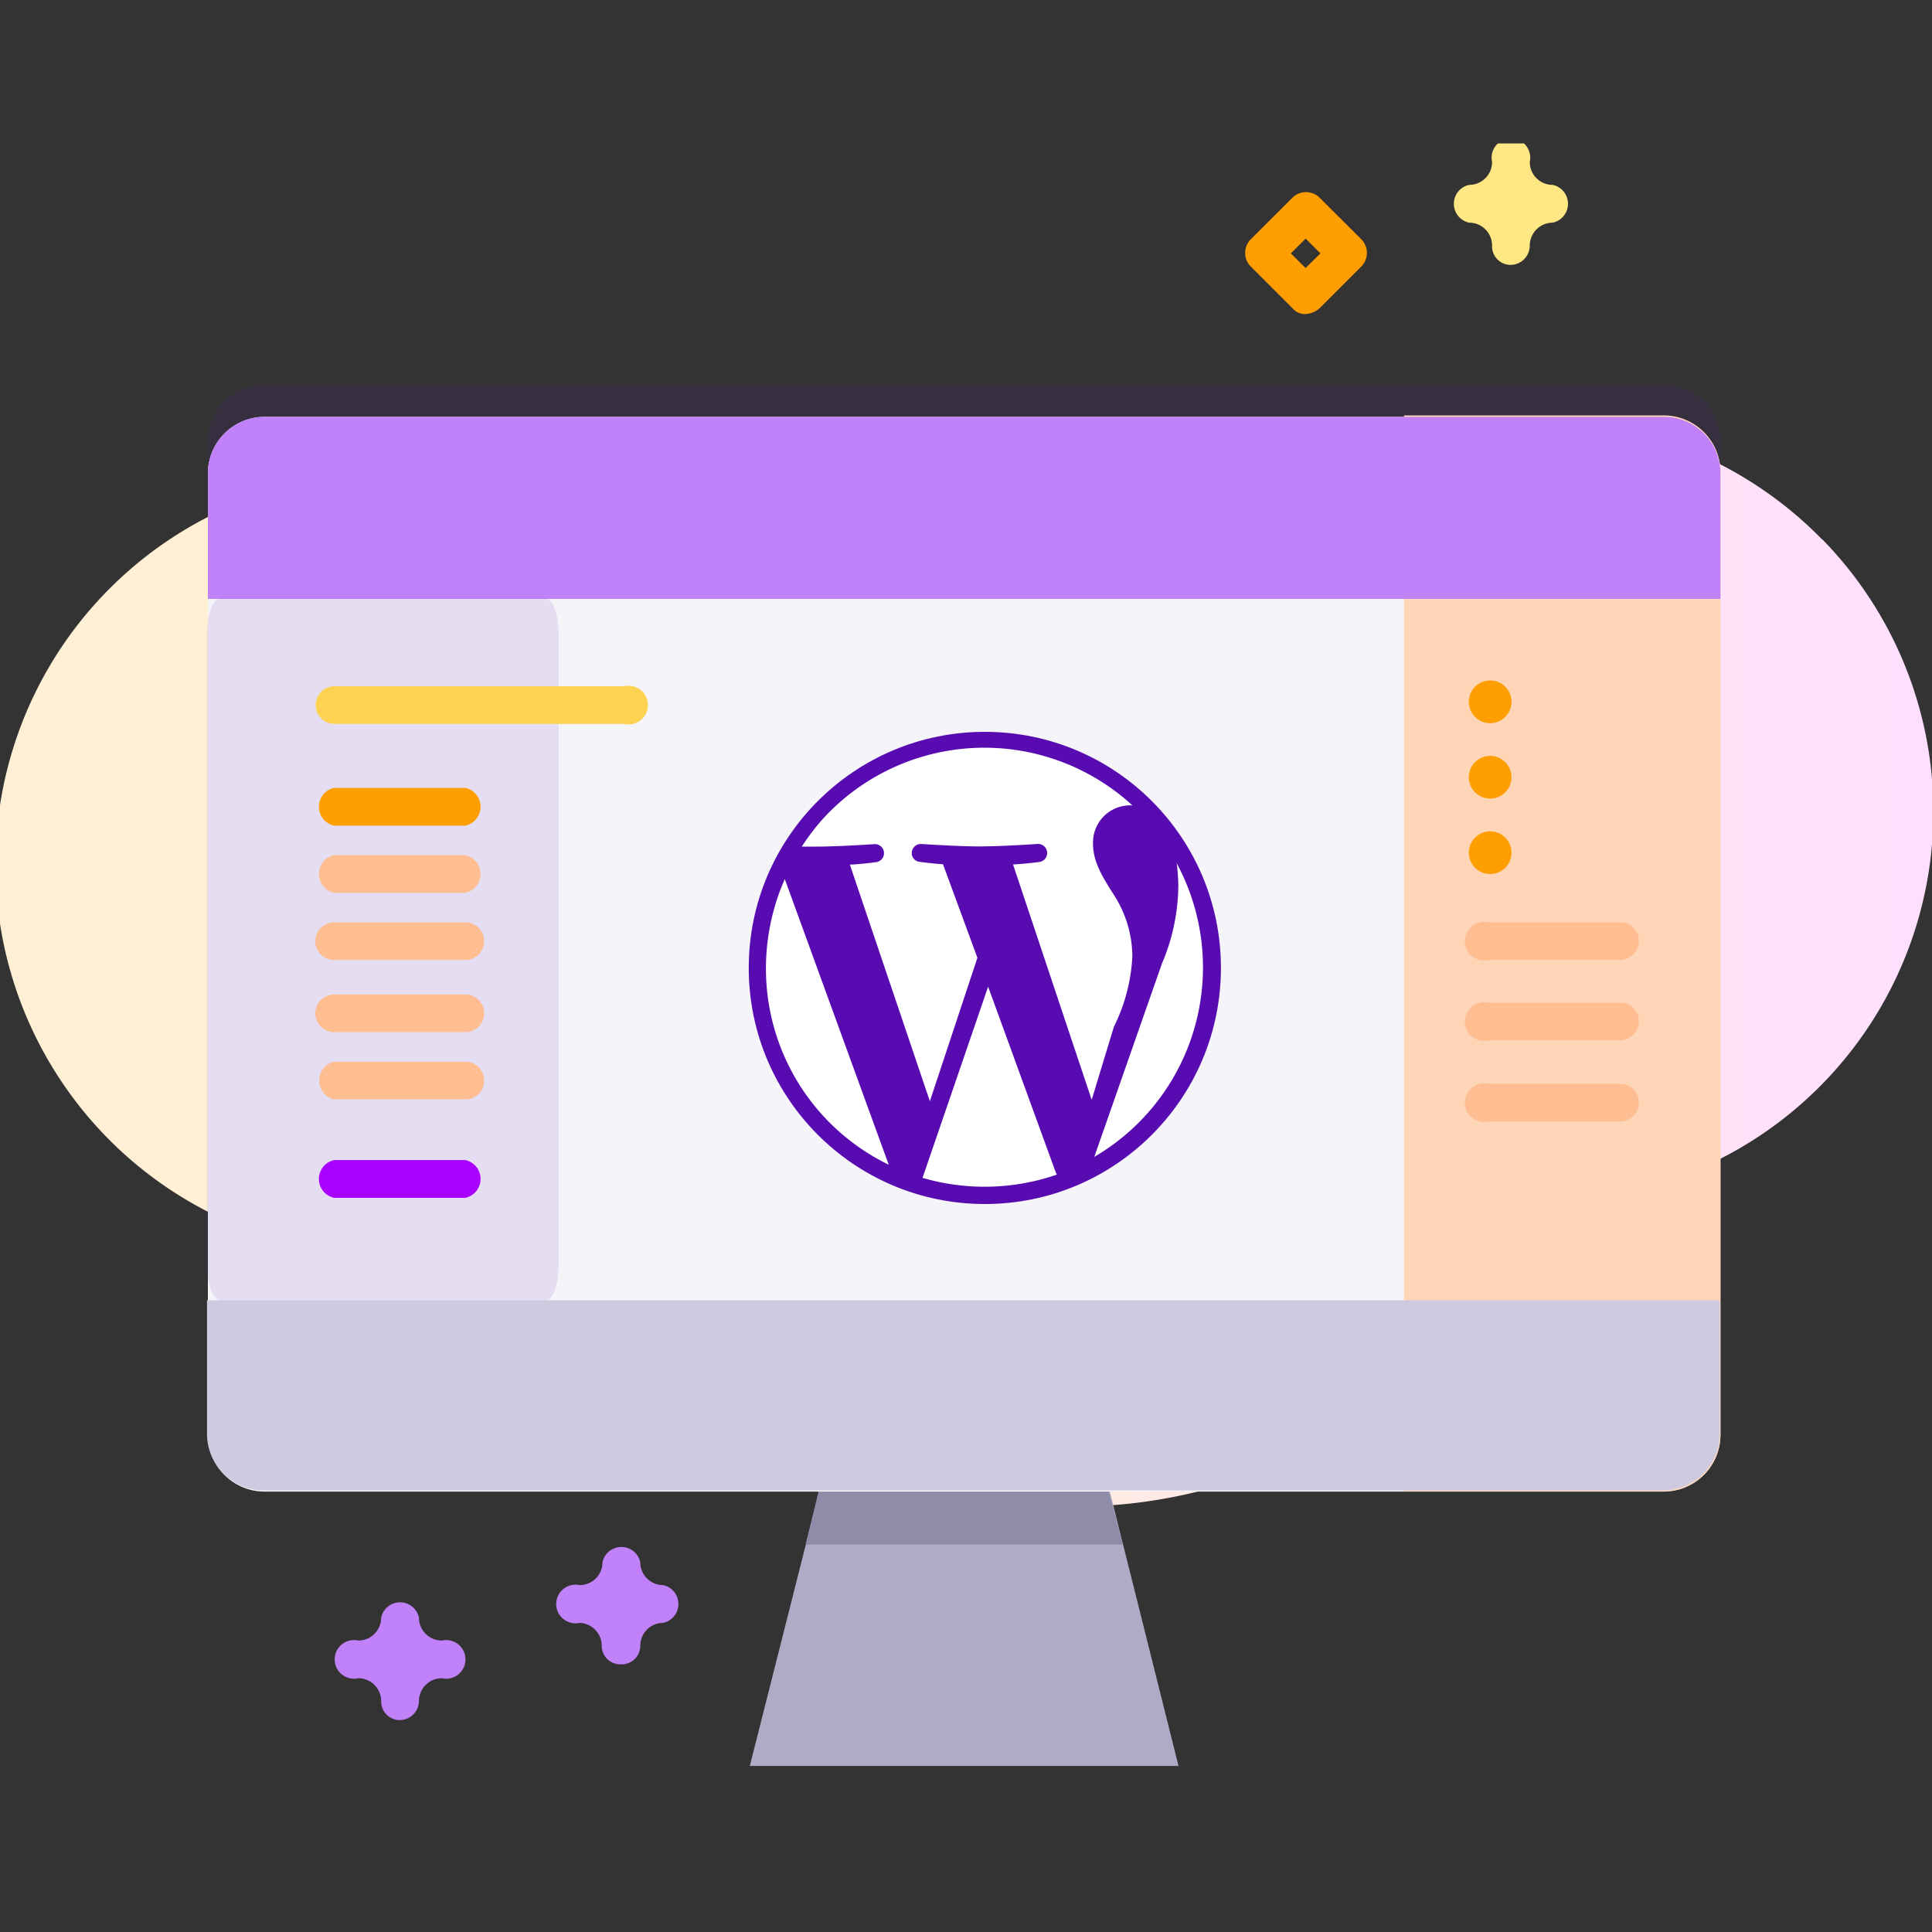
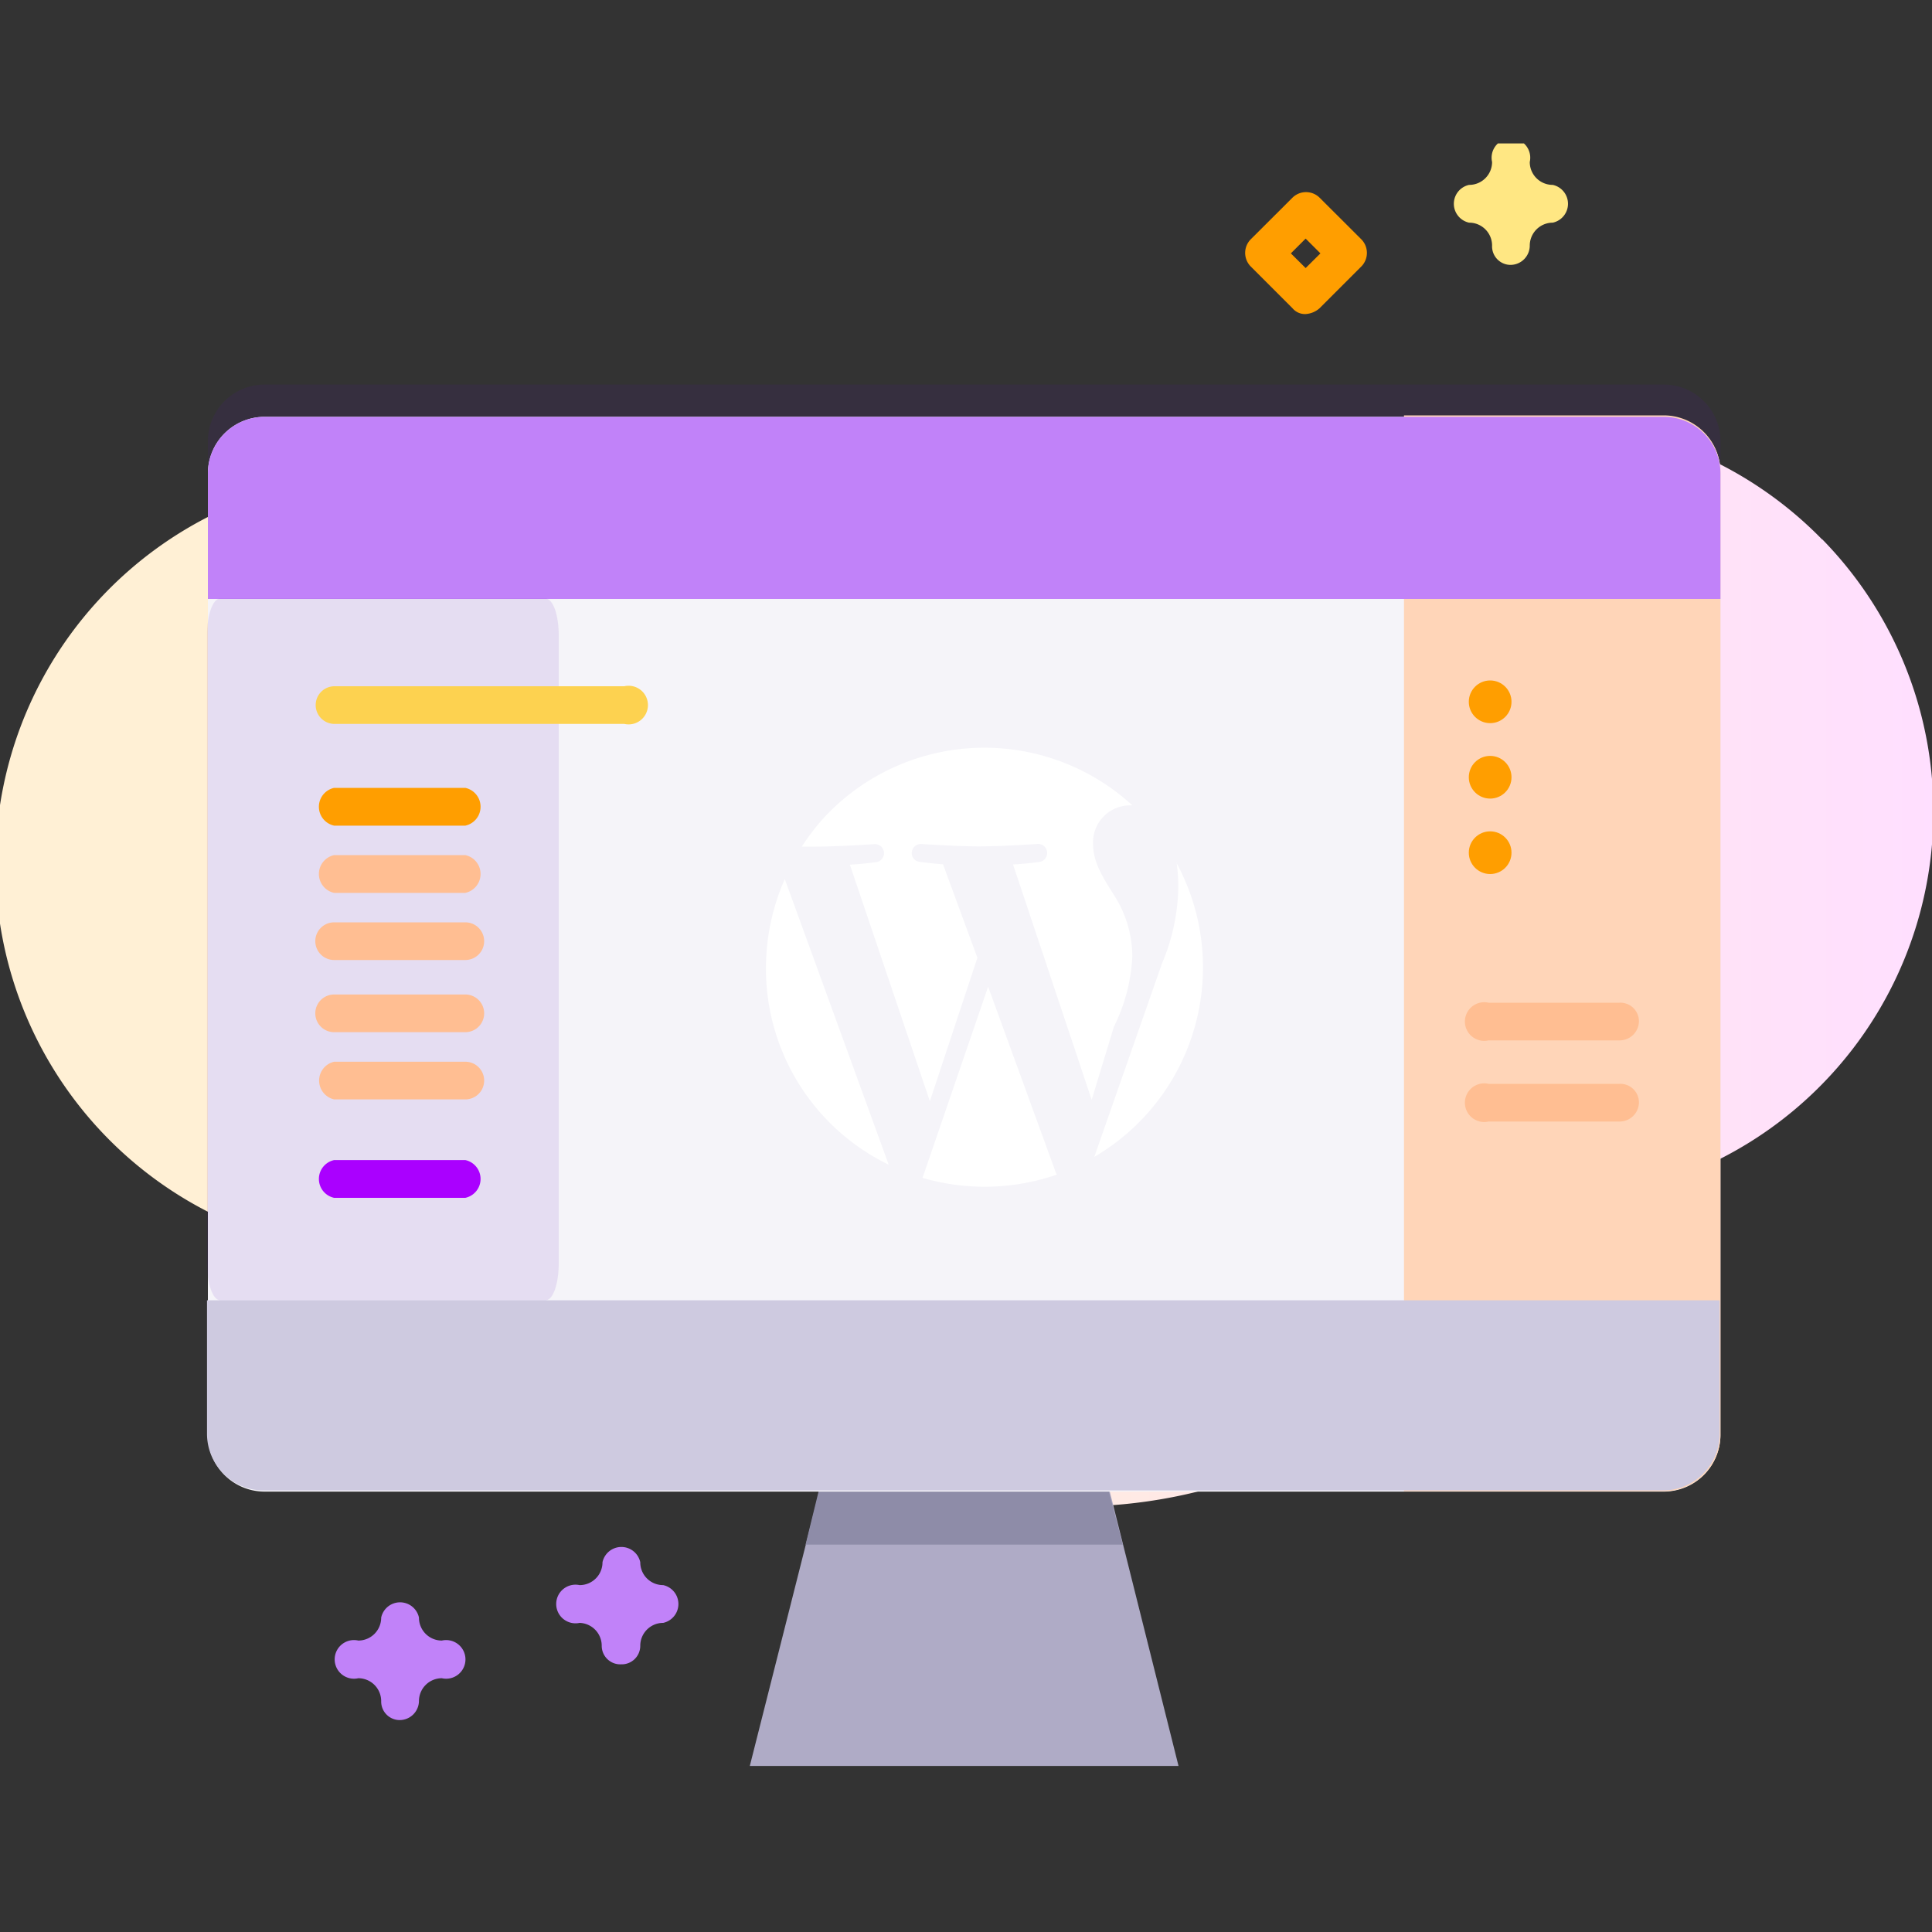
<svg xmlns="http://www.w3.org/2000/svg" id="f402befc-a501-4d76-ac84-478f4f3360b9" data-name="Layer 1" viewBox="0 0 200 200">
  <rect x="0" y="0" width="200" height="200" fill="#333333" stroke="none" />
  <defs>
    <clipPath id="ec64b0da-3662-4857-8ff7-951bbd024395">
      <rect x="-0.46" y="14.85" width="200.46" height="169.99" style="fill:none" />
    </clipPath>
    <linearGradient id="f976d512-987c-4024-a5f0-3bc387a37006" x1="-280.52" y1="-116.61" x2="-279.43" y2="-116.61" gradientTransform="translate(66347.19 15544.82) scale(236.27 132.45)" gradientUnits="userSpaceOnUse">
      <stop offset="0" stop-color="#fff0d5" />
      <stop offset="0.51" stop-color="#ffdfff" />
      <stop offset="1" stop-color="#d9ceff" />
    </linearGradient>
  </defs>
  <title>Artboard 12</title>
  <g style="clip-path:url(#ec64b0da-3662-4857-8ff7-951bbd024395)">
    <path id="a5f23c07-9382-46a2-95ca-6843e72e645f" data-name="Path 14304" d="M188.63,55.85A40.53,40.53,0,0,0,137.79,50a20,20,0,0,1-15.19,2.72A52.42,52.42,0,0,0,86.28,57.8a22.1,22.1,0,0,1-23.34-1.53,40.4,40.4,0,1,0-14.26,72.65,22.34,22.34,0,0,1,22.06,7.72,52.39,52.39,0,0,0,73.59,7.64,53.66,53.66,0,0,0,10.77-12l.09-.08a19.71,19.71,0,0,1,12.56-8.66,40.3,40.3,0,0,0,20.88-67.72Z" style="fill:url(#f976d512-987c-4024-a5f0-3bc387a37006)" />
    <path id="a7a03bde-a643-4634-85c5-e591683c439c" data-name="Path 14305" d="M178.1,45.66v99.55a5.87,5.87,0,0,1-5.85,5.86H27.38a5.87,5.87,0,0,1-5.86-5.86V45.66a5.87,5.87,0,0,1,5.86-5.85H172.25A5.86,5.86,0,0,1,178.1,45.66Z" style="fill:#590bb2;opacity:0.1;isolation:isolate" />
    <path id="b32d7ee9-116a-4479-a667-a77d004287c5" data-name="Path 14306" d="M122,182.81H77.62l8.91-35.22h26.65Z" style="fill:#afabc6" />
    <path id="f802c08f-02d2-46d9-a212-80fa2754efa6" data-name="Path 14307" d="M116.23,159.9H83.39l3-12.23h26.65Z" style="fill:#8e8ca8" />
    <path id="a0f27d1a-d823-4b4d-b7fd-35991f165dd6" data-name="Path 14308" d="M178.1,49v99.55a5.87,5.87,0,0,1-5.85,5.86H27.38a5.87,5.87,0,0,1-5.86-5.86V49a5.87,5.87,0,0,1,5.86-5.85H172.25A5.75,5.75,0,0,1,178.1,49Z" style="fill:#f5f4f9" />
    <path id="b6a522e0-6299-4fd1-b824-b78b72d8d053" data-name="Path 14309" d="M172.25,43H145.34V154.38h26.91a5.87,5.87,0,0,0,5.85-5.86V49A5.88,5.88,0,0,0,172.25,43Z" style="fill:#ffd5b8" />
    <ellipse id="b37e26a7-f366-4565-bde7-41380787927d" data-name="Ellipse 208" cx="99.26" cy="147.51" rx="53.21" ry="3.39" style="fill:#fff;opacity:0.1;isolation:isolate" />
-     <circle id="abbe2ae4-e1cf-4a8a-95ba-a0ea1273d0ff" data-name="background" cx="101.95" cy="100.2" r="24.44" style="fill:#590bb2" />
    <path id="fd68bd8b-c4a4-451c-97f1-ea5bc0ec6e0a" data-name="wordpress-2" d="M79.29,100.2A22.56,22.56,0,0,0,92,120.57L81.24,91A23,23,0,0,0,79.29,100.2ZM117.22,99a11.85,11.85,0,0,0-1.86-6.28c-1.19-1.87-2.21-3.48-2.21-5.35a3.84,3.84,0,0,1,3.82-4h.25a22.65,22.65,0,0,0-32,1.36A24,24,0,0,0,83,87.64h1.44c2.38,0,6-.25,6-.25a.94.94,0,1,1,.17,1.87s-1.19.17-2.63.25L96.26,114l4.92-14.85-3.56-9.68c-1.19-.08-2.38-.25-2.38-.25a.9.9,0,0,1-.85-1,.94.94,0,0,1,1-.85s3.74.25,5.94.25c2.38,0,6-.25,6-.25a.94.94,0,1,1,.17,1.87h0s-1.19.17-2.63.25l8.14,24.36,2.3-7.56A18.33,18.33,0,0,0,117.22,99Zm-14.93,3.14L95.5,121.93a22.9,22.9,0,0,0,13.92-.34c-.09-.08-.09-.17-.17-.34Zm19.52-12.82a22,22,0,0,1,.17,2.29,21,21,0,0,1-1.7,8.15l-7,20a22.72,22.72,0,0,0,8.49-30.47Z" style="fill:#fff" />
    <path id="a6737223-6fd7-4066-adab-a623b0f5f641" data-name="Path 14313" d="M178.1,62V49a5.86,5.86,0,0,0-5.85-5.85H27.38A5.87,5.87,0,0,0,21.52,49V62Z" style="fill:#c182f9" />
    <path id="fb52e6c9-bb2e-41b3-85fd-538a260fe7ec" data-name="Path 14314" d="M21.43,134.61v13.83a5.87,5.87,0,0,0,5.86,5.85H172.16a5.87,5.87,0,0,0,5.86-5.85V134.61Z" style="fill:#cecae0" />
-     <path id="a32d8766-12e0-461b-aade-fda6e0c07e88" data-name="Path 14320" d="M167.66,99.38H154.09a2,2,0,1,1,0-3.9h13.57a1.92,1.92,0,0,1,2,2A2,2,0,0,1,167.66,99.38Z" style="fill:#ffbe92" />
    <path id="ad6d3a59-2dad-4897-bbcd-d3916a1b3e06" data-name="Path 14321" d="M167.66,107.7H154.09a2,2,0,1,1,0-3.9h13.57a1.92,1.92,0,0,1,2,2A2,2,0,0,1,167.66,107.7Z" style="fill:#ffbe92" />
    <path id="a636b529-c3e4-4418-9f98-b829d14c922a" data-name="Path 14322" d="M167.66,116.1H154.09a2,2,0,1,1,0-3.9h13.57a1.92,1.92,0,0,1,2,2A2,2,0,0,1,167.66,116.1Z" style="fill:#ffbe92" />
    <circle id="bd2478ee-097c-4c2d-9864-557911e58895" data-name="Ellipse 562" cx="154.26" cy="72.65" r="2.21" style="fill:#ff9e00" />
    <circle id="f5a9a0da-d542-493c-9161-856e29bdb1c6" data-name="Ellipse 563" cx="154.26" cy="80.46" r="2.21" style="fill:#ff9e00" />
    <circle id="bb52dfbe-7461-4f4c-8978-2f9329734079" data-name="Ellipse 564" cx="154.26" cy="88.27" r="2.21" style="fill:#ff9e00" />
    <path id="efabd994-215b-480c-8e24-dc11eba67dc2" data-name="Path 15128" d="M57.84,65.78v65c0,2.12-.59,3.82-1.35,3.82H22.79c-.76,0-1.36-1.7-1.36-3.82v-65c0-2.13.6-3.82,1.36-3.82h33.7C57.25,62,57.84,63.65,57.84,65.78Z" style="fill:#590bb2;opacity:0.1;isolation:isolate" />
    <path id="bea0591f-bea4-4623-b41b-2352af6bc44b" data-name="Path 14327" d="M156.46,27.42a1.92,1.92,0,0,1-2-2h0a2.37,2.37,0,0,0-2.38-2.37,2,2,0,0,1,0-3.91,2.37,2.37,0,0,0,2.38-2.37,2,2,0,1,1,3.9,0,2.37,2.37,0,0,0,2.38,2.37,2,2,0,0,1,0,3.91h0a2.38,2.38,0,0,0-2.38,2.37,2,2,0,0,1-1.95,2Z" style="fill:#ffe783" />
    <path id="f51bae8e-fc69-487c-b110-acdd4f68a968" data-name="Path 14328" d="M64.29,172.29a1.92,1.92,0,0,1-2-1.95h0A2.37,2.37,0,0,0,60,168a2,2,0,1,1,0-3.91,2.36,2.36,0,0,0,2.37-2.37,2,2,0,0,1,3.91,0h0a2.36,2.36,0,0,0,2.37,2.37,2,2,0,0,1,0,3.91,2.37,2.37,0,0,0-2.37,2.38A1.92,1.92,0,0,1,64.29,172.29Z" style="fill:#c182f9" />
    <path id="b88ef10d-9cb7-45f9-962d-afcef8e05f49" data-name="Path 14329" d="M41.46,178.06a1.92,1.92,0,0,1-2-1.95h0a2.37,2.37,0,0,0-2.37-2.38,2,2,0,1,1,0-3.9,2.37,2.37,0,0,0,2.37-2.38,2,2,0,0,1,3.91,0,2.37,2.37,0,0,0,2.37,2.38,2,2,0,1,1,0,3.9,2.37,2.37,0,0,0-2.37,2.38,2,2,0,0,1-2,1.95Z" style="fill:#c182f9" />
    <path id="bb91d082-a6fd-4120-ba93-10df810450fd" data-name="Path 14330" d="M135.16,32.51a1.68,1.68,0,0,1-1.36-.6l-4.33-4.33a2,2,0,0,1,0-2.8h0l4.33-4.32a2,2,0,0,1,2.8,0h0l4.33,4.32a2,2,0,0,1,0,2.8h0l-4.33,4.33A2.39,2.39,0,0,1,135.16,32.51Zm-1.53-6.28,1.53,1.52,1.53-1.52-1.53-1.53Z" style="fill:#ff9e00" />
-     <path id="ba507704-5f75-4327-bd71-cd0dd3eceee9" data-name="Path 14319" d="M48.17,85.47H34.59a2,2,0,0,1,0-3.91H48.17a2,2,0,0,1,0,3.91Z" style="fill:#ff9e00" />
+     <path id="ba507704-5f75-4327-bd71-cd0dd3eceee9" data-name="Path 14319" d="M48.17,85.47H34.59a2,2,0,0,1,0-3.91H48.17a2,2,0,0,1,0,3.91" style="fill:#ff9e00" />
    <path id="ebcd3872-2bdf-418b-a583-d4459cb31a7a" data-name="Path 14323" d="M64.63,74.94h-30a1.95,1.95,0,0,1,0-3.9h30a2,2,0,1,1,0,3.9Z" style="fill:#fdd250" />
    <path id="a7ff4ebf-c23a-4e63-bdce-04191e33dd23" data-name="Path 14324" d="M48.17,92.43H34.59a2,2,0,0,1,0-3.91H48.17a2,2,0,0,1,0,3.91Z" style="fill:#ffbe92" />
    <path id="ba22b67f-8e87-4a07-bb96-865ff5321cfb" data-name="Path 15129" d="M48.17,106.85H34.59a1.95,1.95,0,0,1,0-3.9H48.17a1.95,1.95,0,0,1,0,3.9Z" style="fill:#ffbe92" />
    <path id="aed118d9-9b6f-4d4c-939a-d1f0f4e78f4b" data-name="Path 14325" d="M48.17,99.38H34.59a1.95,1.95,0,0,1,0-3.9H48.17a1.95,1.95,0,0,1,0,3.9Z" style="fill:#ffbe92" />
    <path id="a9029336-854f-43bc-a1a9-4867d7da435f" data-name="Path 15130" d="M48.17,113.81H34.59a2,2,0,0,1,0-3.9H48.17a1.95,1.95,0,0,1,0,3.9Z" style="fill:#ffbe92" />
    <path id="b220cf4f-cc06-4d90-b5a0-ee6c0ae388e9" data-name="Path 15131" d="M48.17,124H34.59a2,2,0,0,1,0-3.91H48.17a2,2,0,0,1,0,3.91Z" style="fill:#a0f" />
  </g>
</svg>